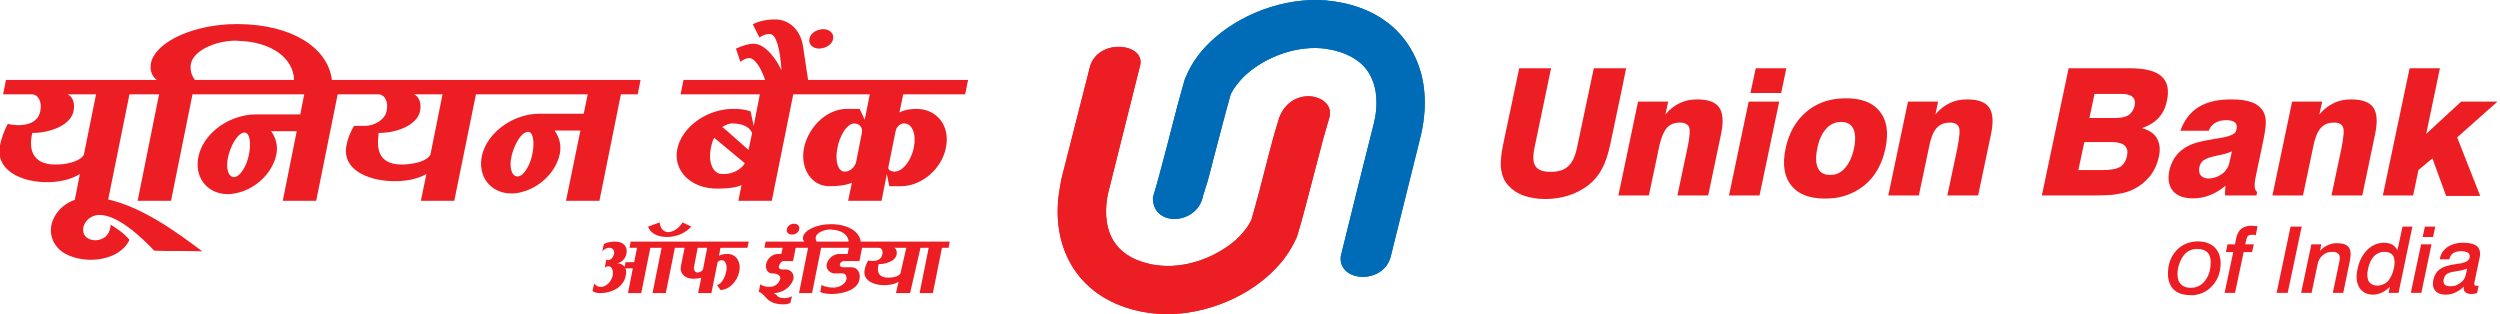
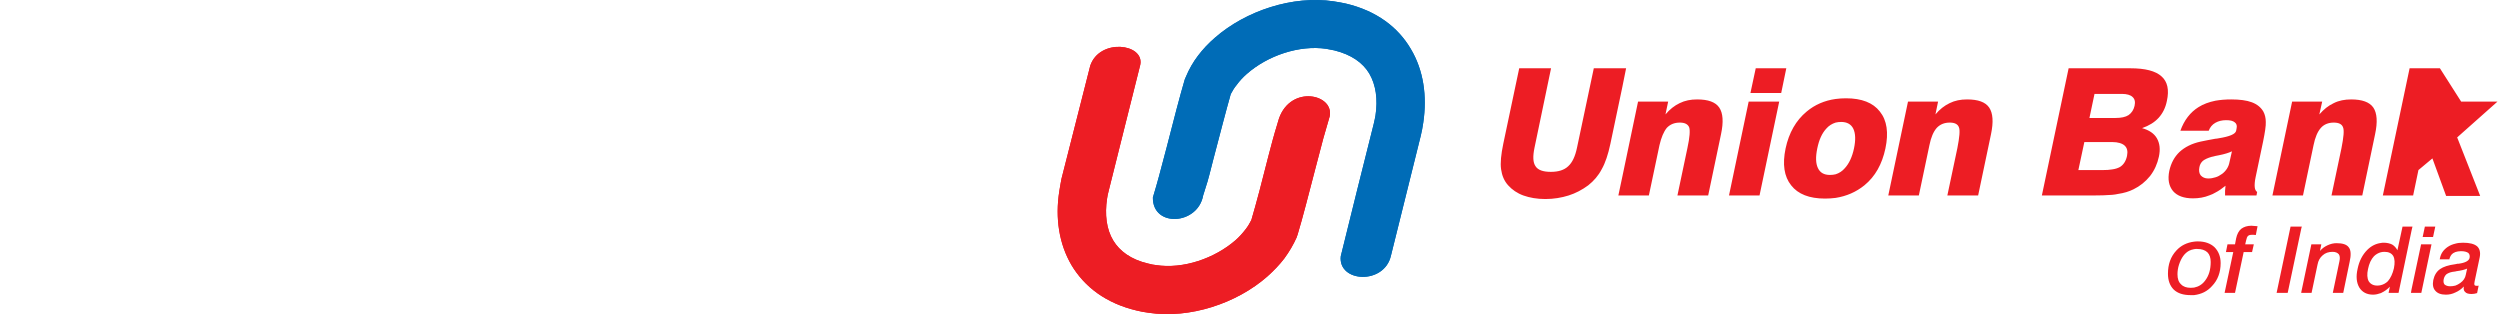
<svg xmlns="http://www.w3.org/2000/svg" width="191" height="24" viewBox="0 0 191 24" fill="none">
  <path d="M97.716 9.047C97.362 10.261 97.463 9.806 96.939 11.797C96.466 13.688 95.974 15.56 95.604 16.808C95.485 17.044 95.349 17.282 95.164 17.518C94.944 17.805 94.69 18.091 94.403 18.345C92.796 19.745 90.396 20.573 88.319 20.252C88.148 20.233 87.945 20.2 87.71 20.133C86.406 19.829 85.545 19.186 85.055 18.379C84.531 17.518 84.396 16.387 84.581 15.171C84.599 15.004 84.65 14.784 84.716 14.531C85.511 11.323 86.323 8.135 87.118 4.946C87.439 3.327 84.022 2.903 83.296 5.013L81.098 13.654C81.05 13.923 80.981 14.26 80.929 14.613C80.608 16.672 80.912 18.633 81.86 20.252C82.857 21.921 84.498 23.172 86.846 23.726C87.1 23.794 87.405 23.845 87.759 23.896C90.885 24.369 94.487 23.186 96.838 21.111C97.309 20.689 97.751 20.233 98.123 19.745C98.494 19.238 98.815 18.698 99.07 18.124V18.108L99.137 17.923C99.509 16.706 100.016 14.716 100.54 12.708C101.029 10.801 101.215 10.143 101.587 8.894C101.943 7.19 98.629 6.464 97.716 9.047Z" fill="#ED1D24" />
  <path d="M91.92 14.936C92.289 13.739 92.189 14.192 92.696 12.185C93.188 10.312 93.677 8.42 94.029 7.189C94.15 6.954 94.302 6.701 94.487 6.482C94.708 6.177 94.961 5.908 95.247 5.655C96.855 4.237 99.272 3.426 101.334 3.731C101.503 3.764 101.706 3.798 101.942 3.849C103.245 4.17 104.123 4.795 104.615 5.621C105.12 6.482 105.275 7.597 105.087 8.825C105.053 8.996 105.02 9.197 104.952 9.468C104.105 12.843 103.261 16.2 102.434 19.576C102.212 21.584 105.763 21.786 106.27 19.525L108.553 10.345C108.619 10.059 108.688 9.739 108.738 9.368C109.042 7.325 108.756 5.369 107.791 3.748C106.813 2.077 105.172 0.828 102.822 0.272C102.568 0.221 102.262 0.153 101.892 0.102C98.765 -0.369 95.165 0.828 92.814 2.888C92.324 3.309 91.901 3.764 91.528 4.254C91.157 4.743 90.835 5.299 90.6 5.874L90.514 6.076C90.16 7.274 89.635 9.283 89.128 11.274C88.621 13.198 88.453 13.856 88.08 15.087C88.047 17.399 91.511 17.197 91.92 14.936Z" fill="#006CB7" />
  <path d="M97.716 9.047C97.362 10.261 97.463 9.806 96.939 11.797C96.466 13.688 95.974 15.56 95.604 16.808C95.485 17.044 95.349 17.282 95.164 17.518C94.944 17.805 94.69 18.091 94.403 18.345C92.796 19.745 90.396 20.573 88.319 20.252C88.148 20.233 87.945 20.2 87.71 20.133C86.406 19.829 85.545 19.186 85.055 18.379C84.531 17.518 84.396 16.387 84.581 15.171C84.599 15.004 84.65 14.784 84.716 14.531C85.511 11.323 86.323 8.135 87.118 4.946C87.439 3.327 84.022 2.903 83.296 5.013L81.098 13.654C81.05 13.923 80.981 14.26 80.929 14.613C80.608 16.672 80.912 18.633 81.86 20.252C82.857 21.921 84.498 23.172 86.846 23.726C87.1 23.794 87.405 23.845 87.759 23.896C90.885 24.369 94.487 23.186 96.838 21.111C97.309 20.689 97.751 20.233 98.123 19.745C98.494 19.238 98.815 18.698 99.07 18.124V18.108L99.137 17.923C99.509 16.706 100.016 14.716 100.54 12.708C101.029 10.801 101.215 10.143 101.587 8.894C101.943 7.19 98.629 6.464 97.716 9.047Z" fill="#ED1D24" />
  <path d="M91.92 14.936C92.289 13.74 92.189 14.192 92.696 12.185C93.188 10.313 93.677 8.421 94.029 7.189C94.15 6.954 94.302 6.701 94.487 6.482C94.708 6.177 94.961 5.908 95.247 5.656C96.855 4.238 99.272 3.426 101.334 3.731C101.503 3.764 101.706 3.798 101.942 3.849C103.245 4.17 104.123 4.795 104.615 5.621C105.12 6.482 105.275 7.597 105.087 8.826C105.053 8.996 105.02 9.198 104.952 9.468C104.105 12.843 103.261 16.2 102.434 19.576C102.212 21.585 105.763 21.786 106.27 19.525L108.553 10.346C108.619 10.059 108.688 9.739 108.738 9.368C109.042 7.325 108.756 5.369 107.791 3.749C106.813 2.077 105.172 0.828 102.822 0.272C102.568 0.221 102.262 0.153 101.892 0.102C98.765 -0.369 95.165 0.828 92.814 2.888C92.324 3.309 91.901 3.764 91.528 4.254C91.157 4.743 90.835 5.299 90.6 5.875L90.514 6.076C90.16 7.275 89.635 9.283 89.128 11.274C88.621 13.198 88.453 13.857 88.08 15.087C88.047 17.399 91.511 17.197 91.92 14.936Z" fill="#006CB7" />
-   <path d="M178.514 18.579C178.277 18.579 178.058 18.633 177.84 18.732C177.62 18.833 177.415 18.968 177.248 19.171L177.35 18.666H176.588L175.827 22.276L175.81 22.376H176.604L177.059 20.217C177.113 19.914 177.248 19.676 177.45 19.507C177.653 19.323 177.907 19.24 178.21 19.24C178.43 19.24 178.583 19.308 178.684 19.425C178.768 19.543 178.785 19.711 178.735 19.947L178.226 22.376H179.023L179.511 20.014C179.631 19.491 179.614 19.104 179.446 18.899C179.293 18.682 178.99 18.579 178.514 18.579ZM182.894 20.504C182.793 20.925 182.638 21.246 182.436 21.483C182.285 21.633 182.099 21.737 181.896 21.786C181.812 21.804 181.727 21.819 181.626 21.819C181.323 21.819 181.101 21.701 180.967 21.483C180.849 21.263 180.83 20.942 180.916 20.554C181.002 20.133 181.152 19.812 181.371 19.576C181.524 19.425 181.71 19.323 181.896 19.273C181.98 19.256 182.066 19.24 182.166 19.24C182.487 19.24 182.707 19.34 182.844 19.558C182.962 19.778 182.978 20.082 182.894 20.504ZM184.313 17.314H183.553L183.163 19.119C183.062 18.933 182.928 18.782 182.76 18.682C182.589 18.598 182.372 18.544 182.135 18.544C182.048 18.544 181.98 18.544 181.896 18.564C181.524 18.614 181.17 18.782 180.865 19.087C180.493 19.458 180.239 19.947 180.121 20.539C179.986 21.128 180.036 21.6 180.254 21.972C180.477 22.326 180.83 22.512 181.302 22.512C181.507 22.512 181.71 22.461 181.896 22.393C181.929 22.376 181.946 22.376 181.964 22.358C182.183 22.257 182.388 22.106 182.589 21.904L182.487 22.376H183.248L184.245 17.601L184.313 17.314ZM172.006 17.246C171.684 17.246 171.433 17.332 171.228 17.483C171.043 17.636 170.909 17.89 170.841 18.209L170.755 18.666H170.18L170.062 19.256H170.621L169.959 22.376H170.755L171.416 19.256H172.058L172.192 18.666H171.534L171.601 18.379C171.637 18.209 171.684 18.073 171.751 18.025C171.821 17.956 171.922 17.939 172.075 17.939H172.176L172.345 17.956L172.478 17.28H172.446C172.244 17.265 172.093 17.246 172.006 17.246ZM175.861 17.314H174.999L173.933 22.376H174.78L175.827 17.416L175.861 17.314ZM186.055 17.314H185.26L185.091 18.107H185.885L186.055 17.314ZM188.387 20.992C188.339 21.246 188.202 21.449 187.967 21.618C187.848 21.701 187.728 21.77 187.593 21.819C187.456 21.854 187.324 21.871 187.188 21.871C187.003 21.871 186.866 21.819 186.765 21.737C186.682 21.633 186.665 21.501 186.699 21.33C186.73 21.179 186.798 21.06 186.901 20.959C187.018 20.875 187.172 20.808 187.357 20.773C187.405 20.773 187.491 20.757 187.593 20.74L187.66 20.722C188.033 20.673 188.303 20.604 188.489 20.521L188.387 20.992ZM188.184 18.544C187.967 18.544 187.762 18.564 187.593 18.614C187.373 18.666 187.172 18.75 187.003 18.865C186.682 19.087 186.478 19.372 186.41 19.743L186.392 19.812H187.137V19.778C187.188 19.594 187.272 19.441 187.424 19.34C187.475 19.308 187.526 19.289 187.593 19.256C187.711 19.221 187.848 19.189 188.016 19.189C188.271 19.189 188.456 19.24 188.576 19.323C188.675 19.407 188.708 19.543 188.675 19.711C188.623 19.93 188.339 20.082 187.829 20.15H187.746C187.695 20.166 187.644 20.166 187.593 20.184C187.053 20.252 186.665 20.386 186.427 20.554C186.155 20.74 185.985 21.026 185.902 21.399C185.836 21.752 185.885 22.022 186.055 22.208C186.223 22.411 186.493 22.512 186.866 22.512C187.119 22.512 187.357 22.461 187.593 22.343C187.829 22.242 188.049 22.09 188.237 21.887C188.202 22.09 188.237 22.226 188.339 22.308C188.422 22.411 188.591 22.461 188.826 22.461C188.895 22.461 188.963 22.445 189.03 22.445C189.098 22.426 189.182 22.411 189.25 22.393L189.369 21.819C189.317 21.837 189.283 21.837 189.266 21.837H189.217C189.132 21.837 189.081 21.819 189.048 21.77C189.03 21.719 189.03 21.633 189.065 21.483L189.452 19.644C189.521 19.289 189.452 19.002 189.25 18.816C189.03 18.633 188.675 18.544 188.184 18.544ZM168.475 21.432C168.253 21.737 167.966 21.904 167.628 21.972C167.544 21.972 167.458 21.989 167.373 21.989C167.053 21.989 166.8 21.904 166.629 21.719C166.445 21.552 166.36 21.297 166.36 20.959C166.36 20.722 166.393 20.47 166.477 20.217C166.564 19.964 166.664 19.743 166.8 19.558C166.919 19.391 167.088 19.24 167.256 19.154C167.373 19.104 167.495 19.053 167.628 19.036C167.695 19.019 167.781 19.019 167.848 19.019C168.204 19.019 168.457 19.104 168.642 19.273C168.813 19.441 168.897 19.693 168.897 20.014C168.897 20.589 168.761 21.06 168.475 21.432ZM167.932 18.444C167.83 18.444 167.729 18.444 167.628 18.462C167.088 18.53 166.629 18.75 166.276 19.137C165.836 19.609 165.632 20.2 165.632 20.91C165.632 21.432 165.785 21.837 166.073 22.124C166.377 22.411 166.8 22.547 167.358 22.547H167.628C168.185 22.478 168.642 22.257 168.998 21.854C169.437 21.399 169.657 20.808 169.657 20.1C169.657 19.594 169.488 19.189 169.186 18.883C168.878 18.598 168.457 18.444 167.932 18.444ZM184.245 22.09L184.196 22.376H184.989L185.767 18.666H184.972L184.245 22.09ZM190.805 7.764H188.033L185.361 10.227L186.41 5.217H184.094L182.048 14.936H184.363L184.768 12.993L185.836 12.101L186.883 14.968H189.485L187.728 10.498L190.805 7.764ZM170.333 12.388C170.266 12.758 170.062 13.063 169.775 13.28C169.605 13.399 169.437 13.501 169.251 13.549C169.082 13.602 168.914 13.636 168.709 13.636C168.457 13.636 168.271 13.549 168.135 13.399C168.015 13.248 167.982 13.03 168.033 12.776C168.067 12.573 168.169 12.405 168.303 12.286C168.457 12.167 168.676 12.067 168.965 11.984C169.049 11.965 169.15 11.95 169.251 11.915C169.335 11.899 169.403 11.882 169.505 11.866C169.959 11.779 170.316 11.662 170.52 11.561L170.333 12.388ZM172.92 8.524C172.734 8.204 172.446 7.967 172.04 7.814C171.637 7.663 171.11 7.596 170.468 7.596C170.029 7.596 169.623 7.629 169.251 7.696C168.761 7.798 168.337 7.95 167.966 8.185C167.34 8.575 166.869 9.181 166.58 9.99H168.744C168.846 9.72 169.014 9.518 169.251 9.383C169.488 9.249 169.757 9.181 170.079 9.181C170.383 9.181 170.603 9.231 170.74 9.35C170.873 9.45 170.924 9.604 170.873 9.822L170.841 9.99C170.79 10.243 170.351 10.43 169.505 10.565C169.419 10.581 169.335 10.6 169.251 10.6C168.813 10.682 168.423 10.751 168.118 10.82C167.441 10.97 166.919 11.239 166.513 11.611C166.123 11.984 165.871 12.454 165.736 13.045C165.6 13.704 165.701 14.209 166.021 14.6C166.343 14.968 166.851 15.154 167.544 15.154C167.982 15.154 168.405 15.086 168.813 14.919C168.965 14.867 169.115 14.799 169.251 14.716C169.521 14.581 169.775 14.395 170.029 14.191C170.011 14.328 170.011 14.446 169.995 14.581V14.936H172.395L172.446 14.665C172.345 14.6 172.278 14.479 172.261 14.293C172.244 14.109 172.261 13.855 172.329 13.536L172.903 10.801C173.038 10.125 173.122 9.621 173.106 9.317C173.106 9.013 173.038 8.742 172.92 8.524ZM176.756 11.087C176.874 10.498 177.059 10.059 177.314 9.771C177.553 9.503 177.889 9.366 178.295 9.366C178.684 9.366 178.921 9.485 179.005 9.72C179.106 9.94 179.055 10.479 178.887 11.325L178.126 14.936H180.477L181.455 10.262C181.659 9.317 181.608 8.641 181.323 8.218C181.033 7.798 180.459 7.596 179.631 7.596C179.141 7.596 178.684 7.68 178.295 7.881C177.889 8.067 177.536 8.354 177.197 8.742L177.415 7.764H175.118L173.613 14.936H175.947L176.756 11.087ZM150.284 7.596C149.793 7.596 149.353 7.68 148.949 7.881C148.56 8.067 148.188 8.354 147.867 8.742L148.069 7.764H145.771L144.264 14.936H146.599L147.409 11.087C147.527 10.498 147.713 10.059 147.967 9.771C148.223 9.503 148.543 9.366 148.963 9.366C149.337 9.366 149.574 9.485 149.659 9.72C149.758 9.94 149.707 10.479 149.541 11.325L148.777 14.936H151.129L152.111 10.262C152.312 9.317 152.26 8.641 151.974 8.218C151.686 7.798 151.129 7.596 150.284 7.596ZM134.138 5.217L133.733 7.107H136.084L136.473 5.217H134.138ZM129.659 7.596C129.169 7.596 128.731 7.68 128.324 7.881C127.934 8.067 127.565 8.354 127.242 8.742L127.447 7.764H125.147L123.946 13.501L123.642 14.936H125.973L126.785 11.087C126.922 10.498 127.108 10.059 127.342 9.771C127.597 9.503 127.918 9.366 128.341 9.366C128.713 9.366 128.947 9.485 129.05 9.72C129.134 9.94 129.101 10.479 128.916 11.325L128.155 14.936H130.504L131.484 10.262C131.687 9.317 131.638 8.641 131.351 8.218C131.064 7.798 130.504 7.596 129.659 7.596ZM132.095 14.936H134.427L135.931 7.764H133.598L132.095 14.936ZM141.645 11.341C141.509 11.984 141.273 12.49 140.951 12.842C140.75 13.078 140.513 13.231 140.24 13.316C140.108 13.35 139.954 13.365 139.803 13.365C139.362 13.365 139.058 13.198 138.89 12.842C138.721 12.49 138.704 12.001 138.839 11.341C138.975 10.682 139.194 10.194 139.517 9.839C139.716 9.604 139.971 9.45 140.24 9.366C140.377 9.334 140.513 9.317 140.665 9.317C141.104 9.317 141.424 9.485 141.595 9.839C141.763 10.194 141.78 10.699 141.645 11.341ZM141.035 7.51C140.767 7.51 140.495 7.527 140.24 7.562C139.397 7.68 138.653 8 138.028 8.524C137.215 9.198 136.674 10.143 136.419 11.341C136.168 12.539 136.304 13.484 136.844 14.158C137.369 14.834 138.232 15.171 139.431 15.171C139.7 15.171 139.971 15.154 140.24 15.12C141.086 14.985 141.813 14.665 142.44 14.158C143.267 13.484 143.792 12.539 144.046 11.341C144.3 10.143 144.164 9.198 143.623 8.524C143.099 7.848 142.236 7.51 141.035 7.51ZM124.234 5.217H121.766L120.482 11.291C120.344 11.95 120.125 12.42 119.804 12.707C119.499 12.993 119.06 13.13 118.484 13.13C117.894 13.13 117.505 12.993 117.319 12.707C117.115 12.42 117.099 11.95 117.235 11.291L118.501 5.217H116.068L114.85 10.985C114.682 11.797 114.615 12.439 114.682 12.927C114.75 13.417 114.92 13.822 115.222 14.158C115.526 14.496 115.916 14.766 116.388 14.936C116.863 15.105 117.42 15.206 118.063 15.206C118.705 15.206 119.297 15.105 119.838 14.936C120.378 14.766 120.886 14.496 121.342 14.158C121.766 13.822 122.119 13.417 122.372 12.927C122.643 12.454 122.863 11.797 123.034 10.985L123.946 6.65L124.234 5.217ZM163.082 8.083C163.014 8.388 162.86 8.626 162.624 8.793C162.389 8.945 162.049 9.013 161.626 9.013H159.633L160.02 7.174H162.118C162.489 7.174 162.776 7.258 162.927 7.41C163.098 7.562 163.148 7.782 163.082 8.083ZM162.504 11.915C162.422 12.304 162.237 12.59 161.965 12.758C161.813 12.842 161.61 12.911 161.374 12.942C161.169 12.979 160.936 12.993 160.662 12.993H158.787L159.244 10.853H161.374C161.813 10.853 162.133 10.954 162.32 11.121C162.522 11.307 162.574 11.561 162.504 11.915ZM162.761 5.217H158.043L155.998 14.936H159.801C160.443 14.936 160.95 14.919 161.374 14.885C161.543 14.867 161.677 14.851 161.813 14.817C162.27 14.751 162.659 14.633 162.996 14.464C163.485 14.226 163.908 13.888 164.264 13.45C164.603 13.011 164.821 12.522 164.94 11.965C165.058 11.408 165.008 10.954 164.786 10.565C164.57 10.194 164.194 9.94 163.653 9.789C164.179 9.604 164.603 9.35 164.924 8.997C165.228 8.659 165.446 8.237 165.549 7.714C165.736 6.869 165.6 6.244 165.144 5.839C164.687 5.419 163.892 5.217 162.761 5.217Z" fill="#ED1D24" />
-   <path fill-rule="evenodd" clip-rule="evenodd" d="M53.708 20.586C53.672 20.653 53.606 20.722 53.522 20.755C53.453 20.789 53.37 20.823 53.3 20.823C53.099 20.823 52.963 20.603 53.032 20.35L53.3 18.933H53.522H54.029L53.708 20.586ZM52.152 18.46H52.084H50.276H50.141H48.179L48.095 18.933H48.671L48.45 20.03H47.792L47.724 20.385C47.57 20.2 47.369 20.098 47.132 20.114C47.471 20.081 47.773 19.775 47.858 19.404C47.977 18.832 47.621 18.443 46.962 18.46C46.641 18.46 46.354 18.527 46.134 18.646L46.016 19.203C46.151 19.032 46.37 18.918 46.572 18.933C46.81 18.933 46.962 19.134 46.911 19.404C46.861 19.657 46.658 19.878 46.456 19.878C46.437 19.878 46.388 19.862 46.319 19.828L46.202 20.47C46.269 20.385 46.388 20.334 46.506 20.35C46.744 20.35 46.878 20.653 46.81 21.058C46.709 21.531 46.301 21.919 45.915 21.919C45.677 21.919 45.494 21.817 45.391 21.649L45.271 22.24C45.424 22.341 45.611 22.392 45.813 22.392C46.861 22.392 47.657 21.868 47.808 21.058C47.858 20.823 47.858 20.62 47.773 20.503H48.347L47.977 22.392H48.992L49.685 18.933H50.038H50.192H50.547L49.853 22.392H50.867L51.561 18.933H51.982H52.068H52.305L52.017 20.35C51.917 20.875 52.321 21.279 52.914 21.296C53.167 21.296 53.37 21.279 53.522 21.228C53.539 21.228 53.555 21.211 53.571 21.211L53.522 21.479L53.334 22.392H53.522H54.351L54.823 20.03C54.926 19.929 55.044 19.862 55.145 19.878C55.415 19.878 55.585 20.267 55.483 20.738C55.365 21.312 55.044 21.767 54.773 21.767L55.044 22.154C55.687 22.154 56.329 21.515 56.48 20.738C56.633 19.996 56.228 19.404 55.6 19.404C55.279 19.404 55.026 19.456 54.926 19.558L55.044 18.933H57.105L57.205 18.46H53.522H52.152ZM68.788 20.906C68.702 21.043 68.467 21.16 68.162 21.195C68.06 21.211 67.958 21.211 67.856 21.211C66.878 21.211 67.062 20.4 67.132 20.182C67.519 20.182 67.891 20.081 68.162 19.911C68.329 19.795 68.467 19.642 68.5 19.474C68.549 19.221 68.482 19.001 68.312 18.933H69.243L68.788 20.906ZM63.58 18.46H63.345H63.19H62.684H62.396C62.329 18.342 62.295 18.225 62.329 18.09C62.415 17.784 62.905 17.549 63.428 17.532C63.479 17.532 63.531 17.532 63.58 17.549C64.306 17.583 64.814 17.953 64.832 18.46H63.58ZM68.162 18.46H66.318H65.762C65.661 17.684 64.797 17.161 63.58 17.127H63.479C62.449 17.127 61.5 17.549 61.366 18.056C61.316 18.225 61.349 18.359 61.45 18.46H61.431H61.316H60.587H58.491L58.406 18.933H59.794L59.693 19.404H59.405C59.016 19.404 58.61 19.76 58.525 20.182C58.457 20.586 58.677 20.906 59.033 20.89C59.405 20.89 59.658 21.075 59.607 21.296C59.541 21.633 59.2 21.919 58.831 21.919C58.508 21.919 58.255 21.852 58.086 21.717L57.968 22.307C58.104 22.307 58.288 22.476 58.56 22.779C58.831 23.101 59.286 23.253 59.861 23.253C60.081 23.253 60.25 23.218 60.386 23.133L60.504 22.628C60.301 22.729 60.132 22.779 59.963 22.779C59.693 22.779 59.505 22.729 59.405 22.628C59.27 22.476 59.168 22.41 59.1 22.392C59.776 22.392 60.401 21.953 60.587 21.397C60.605 21.362 60.605 21.328 60.623 21.296C60.64 21.16 60.623 21.043 60.587 20.941C60.487 20.722 60.266 20.57 59.963 20.586H59.744C59.59 20.586 59.471 20.485 59.505 20.35C59.556 20.131 59.709 19.945 59.879 19.945H60.587L60.792 18.933H61.232H61.331H61.738L61.045 22.392H62.042L62.734 18.933H63.108H63.243H63.58H64.848L64.763 19.404H64.104C63.917 19.404 63.732 19.474 63.58 19.574C63.377 19.725 63.209 19.945 63.158 20.182C63.108 20.485 63.277 20.755 63.58 20.857C63.665 20.89 63.767 20.906 63.885 20.89H64.391C64.594 20.89 64.713 21.11 64.662 21.362C64.594 21.682 64.137 21.97 63.699 21.97H63.58C63.158 21.953 62.905 21.852 62.769 21.767L62.666 22.307C62.852 22.41 63.19 22.461 63.58 22.461C64.425 22.443 65.508 22.154 65.661 21.362C65.777 20.857 65.508 20.435 65.069 20.419H64.408C64.255 20.419 64.137 20.317 64.172 20.182C64.189 20.047 64.341 19.945 64.51 19.945H65.661L65.862 18.933H66.402H67.147C67.35 18.933 67.487 19.169 67.4 19.474C67.283 19.98 66.674 19.98 66.337 19.896C66.201 20.098 66.099 20.385 66.065 20.586C65.828 21.598 67.198 21.953 68.162 21.717C68.347 21.682 68.5 21.615 68.651 21.531L68.449 22.392H69.531L70.325 18.933H70.444H70.951L70.257 22.392H71.272L71.965 18.933H72.472L72.558 18.46H70.986H68.162ZM60.587 17.919C60.824 17.887 61.026 17.717 61.061 17.517C61.112 17.279 60.943 17.093 60.672 17.093H60.587C60.351 17.127 60.15 17.297 60.114 17.517C60.064 17.736 60.234 17.919 60.504 17.919H60.587ZM50.951 18.106C51.68 18.106 52.389 17.802 52.812 17.313L52.152 16.992C51.866 17.447 51.424 17.736 51.052 17.736C50.7 17.736 50.445 17.447 50.395 16.992L49.515 17.313C49.668 17.802 50.224 18.106 50.951 18.106ZM68.872 9.468C68.939 9.433 69.022 9.416 69.093 9.433C69.698 9.433 70.021 10.259 69.819 11.271C69.666 11.998 69.295 12.623 68.872 12.925C68.702 13.043 68.517 13.112 68.347 13.112C68.044 13.112 67.824 12.959 67.873 12.758L68.431 9.989C68.482 9.754 68.651 9.552 68.872 9.468ZM65.846 10.158L65.406 12.385C65.338 12.655 65.136 12.909 64.882 13.028C64.763 13.095 64.646 13.112 64.526 13.112C64.019 13.112 63.767 12.284 63.986 11.271C64.137 10.512 64.494 9.856 64.882 9.568C65.018 9.483 65.151 9.433 65.269 9.433C65.677 9.433 65.93 9.754 65.846 10.158ZM57.188 11.456L55.585 10.039L55.179 9.702C55.313 9.618 55.448 9.552 55.585 9.501C55.72 9.45 55.855 9.416 55.973 9.433C56.718 9.433 57.274 9.702 57.462 10.158L57.188 11.456ZM55.585 13.28C55.448 13.295 55.313 13.295 55.179 13.295C54.468 13.295 54.08 12.402 54.317 11.271C54.401 10.883 54.485 10.631 54.57 10.529L55.585 11.373L56.904 12.47C56.666 12.892 56.159 13.179 55.585 13.28ZM68.872 6.109H64.882H62.734H62.109H61.84H61.738L61.349 3.527C61.163 2.311 60.318 1.484 59.219 1.484C58.56 1.484 57.968 1.619 57.511 1.856L58.02 2.868C58.288 2.682 58.577 2.582 58.813 2.597C59.319 2.597 59.59 3.746 59.709 5.365C59.083 4.099 58.288 3.34 57.564 3.34C57.24 3.34 56.785 3.46 56.228 3.713L56.565 4.724C56.818 4.539 57.071 4.42 57.258 4.439C57.628 4.439 58.104 5.079 58.457 6.109H55.585H52.22L51.999 7.205H55.585H58.053L57.581 9.618L57.342 8.504C56.92 8.369 56.48 8.303 56.008 8.32C55.871 8.32 55.72 8.338 55.585 8.338C53.743 8.522 52.084 9.803 51.746 11.373C51.408 13.043 52.779 14.41 54.773 14.41C55.077 14.41 55.331 14.393 55.585 14.377C56.042 14.344 56.413 14.259 56.65 14.141L56.413 15.339H58.964L60.605 7.205H61.602H61.873H62.734H64.882H66.453L66.065 9.147L65.677 8.32H64.882H64.678C63.986 8.32 63.309 8.624 62.734 9.095C62.109 9.635 61.62 10.413 61.431 11.271C61.163 12.623 61.738 13.771 62.734 14.125C62.938 14.192 63.158 14.224 63.395 14.224C64.019 14.224 64.526 14.156 64.882 14.039C64.967 14.005 65.018 13.99 65.085 13.955L64.882 14.934L64.797 15.339H64.882H67.35L67.754 13.295L67.942 14.224H68.855H68.872C70.427 14.209 71.965 12.892 72.269 11.271C72.609 9.652 71.61 8.338 70.054 8.32C69.564 8.32 69.159 8.387 68.872 8.522C68.822 8.538 68.771 8.572 68.72 8.59L68.872 7.846L69.007 7.205H73.74L73.961 6.109H68.872ZM62.6 3.713C62.634 3.713 62.684 3.695 62.734 3.695C63.19 3.644 63.598 3.34 63.648 2.97C63.732 2.566 63.395 2.227 62.887 2.227C62.837 2.227 62.785 2.227 62.734 2.245C62.295 2.296 61.889 2.598 61.84 2.97C61.754 3.374 62.076 3.713 62.6 3.713ZM40.641 11.913C40.487 12.554 40.184 13.095 39.88 13.348C39.762 13.431 39.644 13.482 39.542 13.482C39.085 13.482 38.881 12.791 39.085 11.913C39.253 11.238 39.558 10.631 39.88 10.31C40.032 10.158 40.199 10.074 40.353 10.074C40.741 10.074 40.877 10.9 40.641 11.913ZM32.881 11.829C32.677 12.182 32.086 12.435 31.342 12.521C31.156 12.554 30.937 12.57 30.716 12.57C28.418 12.57 28.925 10.615 28.925 10.158C29.872 10.158 30.749 9.905 31.342 9.501C31.749 9.215 32.018 8.877 32.086 8.504C32.222 7.897 32.018 7.374 31.63 7.205H33.811L32.881 11.829ZM18.985 11.964C18.833 12.588 18.529 13.145 18.224 13.382C18.106 13.482 17.988 13.533 17.885 13.533C17.43 13.533 17.228 12.842 17.43 11.964C17.598 11.289 17.903 10.681 18.224 10.36C18.376 10.209 18.545 10.125 18.681 10.125C19.085 10.125 19.221 10.95 18.985 11.964ZM18.224 6.109H16.212H15.841H14.894C14.605 5.738 14.505 5.297 14.59 4.844C14.809 3.898 16.33 3.139 17.971 3.104C18.055 3.104 18.138 3.122 18.224 3.122C20.692 3.189 22.416 4.405 22.467 6.109H18.224ZM6.407 11.829C6.203 12.182 5.612 12.435 4.854 12.537C4.665 12.554 4.463 12.57 4.244 12.57C1.961 12.57 2.349 10.665 2.467 10.158C3.381 10.158 4.26 9.905 4.854 9.517C5.275 9.23 5.545 8.877 5.612 8.504C5.747 7.897 5.561 7.374 5.156 7.205H7.339L6.407 11.829ZM45.796 15.339L47.436 7.205H48.722L48.94 6.109H39.88H37.85H37.495H31.342H27.301H26.931H25.358C25.036 3.577 22.214 1.873 18.224 1.84H18.089C14.86 1.84 11.953 3.154 11.546 4.759C11.411 5.315 11.597 5.838 11.985 6.109H11.394H11.106H4.854H0.455L0.237 7.205H2.416C2.926 7.205 3.23 7.778 3.077 8.504C2.841 9.67 1.404 9.652 0.592 9.468C0.322 9.955 0.101 10.615 0 11.085V11.103V11.98C0.371 13.636 2.942 14.209 4.854 13.785C5.326 13.685 5.747 13.515 6.103 13.295L5.714 15.271C5.412 15.373 5.123 15.524 4.854 15.742C4.718 15.846 4.598 15.963 4.479 16.097C3.467 17.313 3.855 18.663 4.854 19.304C4.919 19.354 5.005 19.387 5.09 19.439C6.678 20.233 9.181 19.878 9.892 18.324C9.467 17.802 8.926 17.464 8.453 17.161C8.402 18.09 7.761 18.359 7.252 18.359C5.884 18.275 6.203 16.689 7.321 16.452C8.824 16.148 10.988 18.309 11.783 19.152C12.966 19.203 14.284 19.152 15.453 19.203C13.525 17.751 10.921 15.846 8.266 15.238L9.892 7.205H10.888H11.157H12.154L10.516 15.339H13.066L14.707 7.205H15.621H15.993H18.224H23.244L22.94 8.741H19.559C19.102 8.741 18.662 8.81 18.224 8.944C16.753 9.381 15.504 10.529 15.181 11.88C14.792 13.499 15.79 14.815 17.397 14.833C17.666 14.833 17.954 14.782 18.224 14.714C19.576 14.377 20.776 13.23 21.099 11.88C21.249 11.221 21.115 10.564 20.708 10.023H22.67L21.605 15.339H24.158L25.798 7.205H26.71H27.065H28.892C29.397 7.205 29.702 7.778 29.532 8.504C29.415 9.112 28.655 9.618 27.861 9.618H27.048C26.76 10.108 26.557 10.615 26.473 11.085C26.002 13.364 29.127 14.156 31.342 13.736C31.817 13.636 32.238 13.499 32.577 13.295L32.154 15.339H34.707L36.362 7.205H37.258H37.631H39.88H44.901L44.596 8.689H41.217C40.757 8.689 40.319 8.756 39.88 8.892C38.408 9.348 37.174 10.479 36.835 11.829C36.447 13.449 37.463 14.764 39.052 14.782C39.338 14.782 39.61 14.748 39.88 14.663C41.233 14.324 42.432 13.179 42.753 11.829C42.906 11.187 42.769 10.512 42.364 9.973H44.343L43.244 15.339H45.796Z" fill="#ED1D24" />
+   <path d="M178.514 18.579C178.277 18.579 178.058 18.633 177.84 18.732C177.62 18.833 177.415 18.968 177.248 19.171L177.35 18.666H176.588L175.827 22.276L175.81 22.376H176.604L177.059 20.217C177.113 19.914 177.248 19.676 177.45 19.507C177.653 19.323 177.907 19.24 178.21 19.24C178.43 19.24 178.583 19.308 178.684 19.425C178.768 19.543 178.785 19.711 178.735 19.947L178.226 22.376H179.023L179.511 20.014C179.631 19.491 179.614 19.104 179.446 18.899C179.293 18.682 178.99 18.579 178.514 18.579ZM182.894 20.504C182.793 20.925 182.638 21.246 182.436 21.483C182.285 21.633 182.099 21.737 181.896 21.786C181.812 21.804 181.727 21.819 181.626 21.819C181.323 21.819 181.101 21.701 180.967 21.483C180.849 21.263 180.83 20.942 180.916 20.554C181.002 20.133 181.152 19.812 181.371 19.576C181.524 19.425 181.71 19.323 181.896 19.273C181.98 19.256 182.066 19.24 182.166 19.24C182.487 19.24 182.707 19.34 182.844 19.558C182.962 19.778 182.978 20.082 182.894 20.504ZM184.313 17.314H183.553L183.163 19.119C183.062 18.933 182.928 18.782 182.76 18.682C182.589 18.598 182.372 18.544 182.135 18.544C182.048 18.544 181.98 18.544 181.896 18.564C181.524 18.614 181.17 18.782 180.865 19.087C180.493 19.458 180.239 19.947 180.121 20.539C179.986 21.128 180.036 21.6 180.254 21.972C180.477 22.326 180.83 22.512 181.302 22.512C181.507 22.512 181.71 22.461 181.896 22.393C181.929 22.376 181.946 22.376 181.964 22.358C182.183 22.257 182.388 22.106 182.589 21.904L182.487 22.376H183.248L184.245 17.601L184.313 17.314ZM172.006 17.246C171.684 17.246 171.433 17.332 171.228 17.483C171.043 17.636 170.909 17.89 170.841 18.209L170.755 18.666H170.18L170.062 19.256H170.621L169.959 22.376H170.755L171.416 19.256H172.058L172.192 18.666H171.534L171.601 18.379C171.637 18.209 171.684 18.073 171.751 18.025C171.821 17.956 171.922 17.939 172.075 17.939H172.176L172.345 17.956L172.478 17.28H172.446C172.244 17.265 172.093 17.246 172.006 17.246ZM175.861 17.314H174.999L173.933 22.376H174.78L175.827 17.416L175.861 17.314ZM186.055 17.314H185.26L185.091 18.107H185.885L186.055 17.314ZM188.387 20.992C188.339 21.246 188.202 21.449 187.967 21.618C187.848 21.701 187.728 21.77 187.593 21.819C187.456 21.854 187.324 21.871 187.188 21.871C187.003 21.871 186.866 21.819 186.765 21.737C186.682 21.633 186.665 21.501 186.699 21.33C186.73 21.179 186.798 21.06 186.901 20.959C187.018 20.875 187.172 20.808 187.357 20.773C187.405 20.773 187.491 20.757 187.593 20.74L187.66 20.722C188.033 20.673 188.303 20.604 188.489 20.521L188.387 20.992ZM188.184 18.544C187.967 18.544 187.762 18.564 187.593 18.614C187.373 18.666 187.172 18.75 187.003 18.865C186.682 19.087 186.478 19.372 186.41 19.743L186.392 19.812H187.137V19.778C187.188 19.594 187.272 19.441 187.424 19.34C187.475 19.308 187.526 19.289 187.593 19.256C187.711 19.221 187.848 19.189 188.016 19.189C188.271 19.189 188.456 19.24 188.576 19.323C188.675 19.407 188.708 19.543 188.675 19.711C188.623 19.93 188.339 20.082 187.829 20.15H187.746C187.695 20.166 187.644 20.166 187.593 20.184C187.053 20.252 186.665 20.386 186.427 20.554C186.155 20.74 185.985 21.026 185.902 21.399C185.836 21.752 185.885 22.022 186.055 22.208C186.223 22.411 186.493 22.512 186.866 22.512C187.119 22.512 187.357 22.461 187.593 22.343C187.829 22.242 188.049 22.09 188.237 21.887C188.202 22.09 188.237 22.226 188.339 22.308C188.422 22.411 188.591 22.461 188.826 22.461C188.895 22.461 188.963 22.445 189.03 22.445C189.098 22.426 189.182 22.411 189.25 22.393L189.369 21.819C189.317 21.837 189.283 21.837 189.266 21.837H189.217C189.132 21.837 189.081 21.819 189.048 21.77C189.03 21.719 189.03 21.633 189.065 21.483L189.452 19.644C189.521 19.289 189.452 19.002 189.25 18.816C189.03 18.633 188.675 18.544 188.184 18.544ZM168.475 21.432C168.253 21.737 167.966 21.904 167.628 21.972C167.544 21.972 167.458 21.989 167.373 21.989C167.053 21.989 166.8 21.904 166.629 21.719C166.445 21.552 166.36 21.297 166.36 20.959C166.36 20.722 166.393 20.47 166.477 20.217C166.564 19.964 166.664 19.743 166.8 19.558C166.919 19.391 167.088 19.24 167.256 19.154C167.373 19.104 167.495 19.053 167.628 19.036C167.695 19.019 167.781 19.019 167.848 19.019C168.204 19.019 168.457 19.104 168.642 19.273C168.813 19.441 168.897 19.693 168.897 20.014C168.897 20.589 168.761 21.06 168.475 21.432ZM167.932 18.444C167.83 18.444 167.729 18.444 167.628 18.462C167.088 18.53 166.629 18.75 166.276 19.137C165.836 19.609 165.632 20.2 165.632 20.91C165.632 21.432 165.785 21.837 166.073 22.124C166.377 22.411 166.8 22.547 167.358 22.547H167.628C168.185 22.478 168.642 22.257 168.998 21.854C169.437 21.399 169.657 20.808 169.657 20.1C169.657 19.594 169.488 19.189 169.186 18.883C168.878 18.598 168.457 18.444 167.932 18.444ZM184.245 22.09L184.196 22.376H184.989L185.767 18.666H184.972L184.245 22.09ZM190.805 7.764H188.033L186.41 5.217H184.094L182.048 14.936H184.363L184.768 12.993L185.836 12.101L186.883 14.968H189.485L187.728 10.498L190.805 7.764ZM170.333 12.388C170.266 12.758 170.062 13.063 169.775 13.28C169.605 13.399 169.437 13.501 169.251 13.549C169.082 13.602 168.914 13.636 168.709 13.636C168.457 13.636 168.271 13.549 168.135 13.399C168.015 13.248 167.982 13.03 168.033 12.776C168.067 12.573 168.169 12.405 168.303 12.286C168.457 12.167 168.676 12.067 168.965 11.984C169.049 11.965 169.15 11.95 169.251 11.915C169.335 11.899 169.403 11.882 169.505 11.866C169.959 11.779 170.316 11.662 170.52 11.561L170.333 12.388ZM172.92 8.524C172.734 8.204 172.446 7.967 172.04 7.814C171.637 7.663 171.11 7.596 170.468 7.596C170.029 7.596 169.623 7.629 169.251 7.696C168.761 7.798 168.337 7.95 167.966 8.185C167.34 8.575 166.869 9.181 166.58 9.99H168.744C168.846 9.72 169.014 9.518 169.251 9.383C169.488 9.249 169.757 9.181 170.079 9.181C170.383 9.181 170.603 9.231 170.74 9.35C170.873 9.45 170.924 9.604 170.873 9.822L170.841 9.99C170.79 10.243 170.351 10.43 169.505 10.565C169.419 10.581 169.335 10.6 169.251 10.6C168.813 10.682 168.423 10.751 168.118 10.82C167.441 10.97 166.919 11.239 166.513 11.611C166.123 11.984 165.871 12.454 165.736 13.045C165.6 13.704 165.701 14.209 166.021 14.6C166.343 14.968 166.851 15.154 167.544 15.154C167.982 15.154 168.405 15.086 168.813 14.919C168.965 14.867 169.115 14.799 169.251 14.716C169.521 14.581 169.775 14.395 170.029 14.191C170.011 14.328 170.011 14.446 169.995 14.581V14.936H172.395L172.446 14.665C172.345 14.6 172.278 14.479 172.261 14.293C172.244 14.109 172.261 13.855 172.329 13.536L172.903 10.801C173.038 10.125 173.122 9.621 173.106 9.317C173.106 9.013 173.038 8.742 172.92 8.524ZM176.756 11.087C176.874 10.498 177.059 10.059 177.314 9.771C177.553 9.503 177.889 9.366 178.295 9.366C178.684 9.366 178.921 9.485 179.005 9.72C179.106 9.94 179.055 10.479 178.887 11.325L178.126 14.936H180.477L181.455 10.262C181.659 9.317 181.608 8.641 181.323 8.218C181.033 7.798 180.459 7.596 179.631 7.596C179.141 7.596 178.684 7.68 178.295 7.881C177.889 8.067 177.536 8.354 177.197 8.742L177.415 7.764H175.118L173.613 14.936H175.947L176.756 11.087ZM150.284 7.596C149.793 7.596 149.353 7.68 148.949 7.881C148.56 8.067 148.188 8.354 147.867 8.742L148.069 7.764H145.771L144.264 14.936H146.599L147.409 11.087C147.527 10.498 147.713 10.059 147.967 9.771C148.223 9.503 148.543 9.366 148.963 9.366C149.337 9.366 149.574 9.485 149.659 9.72C149.758 9.94 149.707 10.479 149.541 11.325L148.777 14.936H151.129L152.111 10.262C152.312 9.317 152.26 8.641 151.974 8.218C151.686 7.798 151.129 7.596 150.284 7.596ZM134.138 5.217L133.733 7.107H136.084L136.473 5.217H134.138ZM129.659 7.596C129.169 7.596 128.731 7.68 128.324 7.881C127.934 8.067 127.565 8.354 127.242 8.742L127.447 7.764H125.147L123.946 13.501L123.642 14.936H125.973L126.785 11.087C126.922 10.498 127.108 10.059 127.342 9.771C127.597 9.503 127.918 9.366 128.341 9.366C128.713 9.366 128.947 9.485 129.05 9.72C129.134 9.94 129.101 10.479 128.916 11.325L128.155 14.936H130.504L131.484 10.262C131.687 9.317 131.638 8.641 131.351 8.218C131.064 7.798 130.504 7.596 129.659 7.596ZM132.095 14.936H134.427L135.931 7.764H133.598L132.095 14.936ZM141.645 11.341C141.509 11.984 141.273 12.49 140.951 12.842C140.75 13.078 140.513 13.231 140.24 13.316C140.108 13.35 139.954 13.365 139.803 13.365C139.362 13.365 139.058 13.198 138.89 12.842C138.721 12.49 138.704 12.001 138.839 11.341C138.975 10.682 139.194 10.194 139.517 9.839C139.716 9.604 139.971 9.45 140.24 9.366C140.377 9.334 140.513 9.317 140.665 9.317C141.104 9.317 141.424 9.485 141.595 9.839C141.763 10.194 141.78 10.699 141.645 11.341ZM141.035 7.51C140.767 7.51 140.495 7.527 140.24 7.562C139.397 7.68 138.653 8 138.028 8.524C137.215 9.198 136.674 10.143 136.419 11.341C136.168 12.539 136.304 13.484 136.844 14.158C137.369 14.834 138.232 15.171 139.431 15.171C139.7 15.171 139.971 15.154 140.24 15.12C141.086 14.985 141.813 14.665 142.44 14.158C143.267 13.484 143.792 12.539 144.046 11.341C144.3 10.143 144.164 9.198 143.623 8.524C143.099 7.848 142.236 7.51 141.035 7.51ZM124.234 5.217H121.766L120.482 11.291C120.344 11.95 120.125 12.42 119.804 12.707C119.499 12.993 119.06 13.13 118.484 13.13C117.894 13.13 117.505 12.993 117.319 12.707C117.115 12.42 117.099 11.95 117.235 11.291L118.501 5.217H116.068L114.85 10.985C114.682 11.797 114.615 12.439 114.682 12.927C114.75 13.417 114.92 13.822 115.222 14.158C115.526 14.496 115.916 14.766 116.388 14.936C116.863 15.105 117.42 15.206 118.063 15.206C118.705 15.206 119.297 15.105 119.838 14.936C120.378 14.766 120.886 14.496 121.342 14.158C121.766 13.822 122.119 13.417 122.372 12.927C122.643 12.454 122.863 11.797 123.034 10.985L123.946 6.65L124.234 5.217ZM163.082 8.083C163.014 8.388 162.86 8.626 162.624 8.793C162.389 8.945 162.049 9.013 161.626 9.013H159.633L160.02 7.174H162.118C162.489 7.174 162.776 7.258 162.927 7.41C163.098 7.562 163.148 7.782 163.082 8.083ZM162.504 11.915C162.422 12.304 162.237 12.59 161.965 12.758C161.813 12.842 161.61 12.911 161.374 12.942C161.169 12.979 160.936 12.993 160.662 12.993H158.787L159.244 10.853H161.374C161.813 10.853 162.133 10.954 162.32 11.121C162.522 11.307 162.574 11.561 162.504 11.915ZM162.761 5.217H158.043L155.998 14.936H159.801C160.443 14.936 160.95 14.919 161.374 14.885C161.543 14.867 161.677 14.851 161.813 14.817C162.27 14.751 162.659 14.633 162.996 14.464C163.485 14.226 163.908 13.888 164.264 13.45C164.603 13.011 164.821 12.522 164.94 11.965C165.058 11.408 165.008 10.954 164.786 10.565C164.57 10.194 164.194 9.94 163.653 9.789C164.179 9.604 164.603 9.35 164.924 8.997C165.228 8.659 165.446 8.237 165.549 7.714C165.736 6.869 165.6 6.244 165.144 5.839C164.687 5.419 163.892 5.217 162.761 5.217Z" fill="#ED1D24" />
</svg>